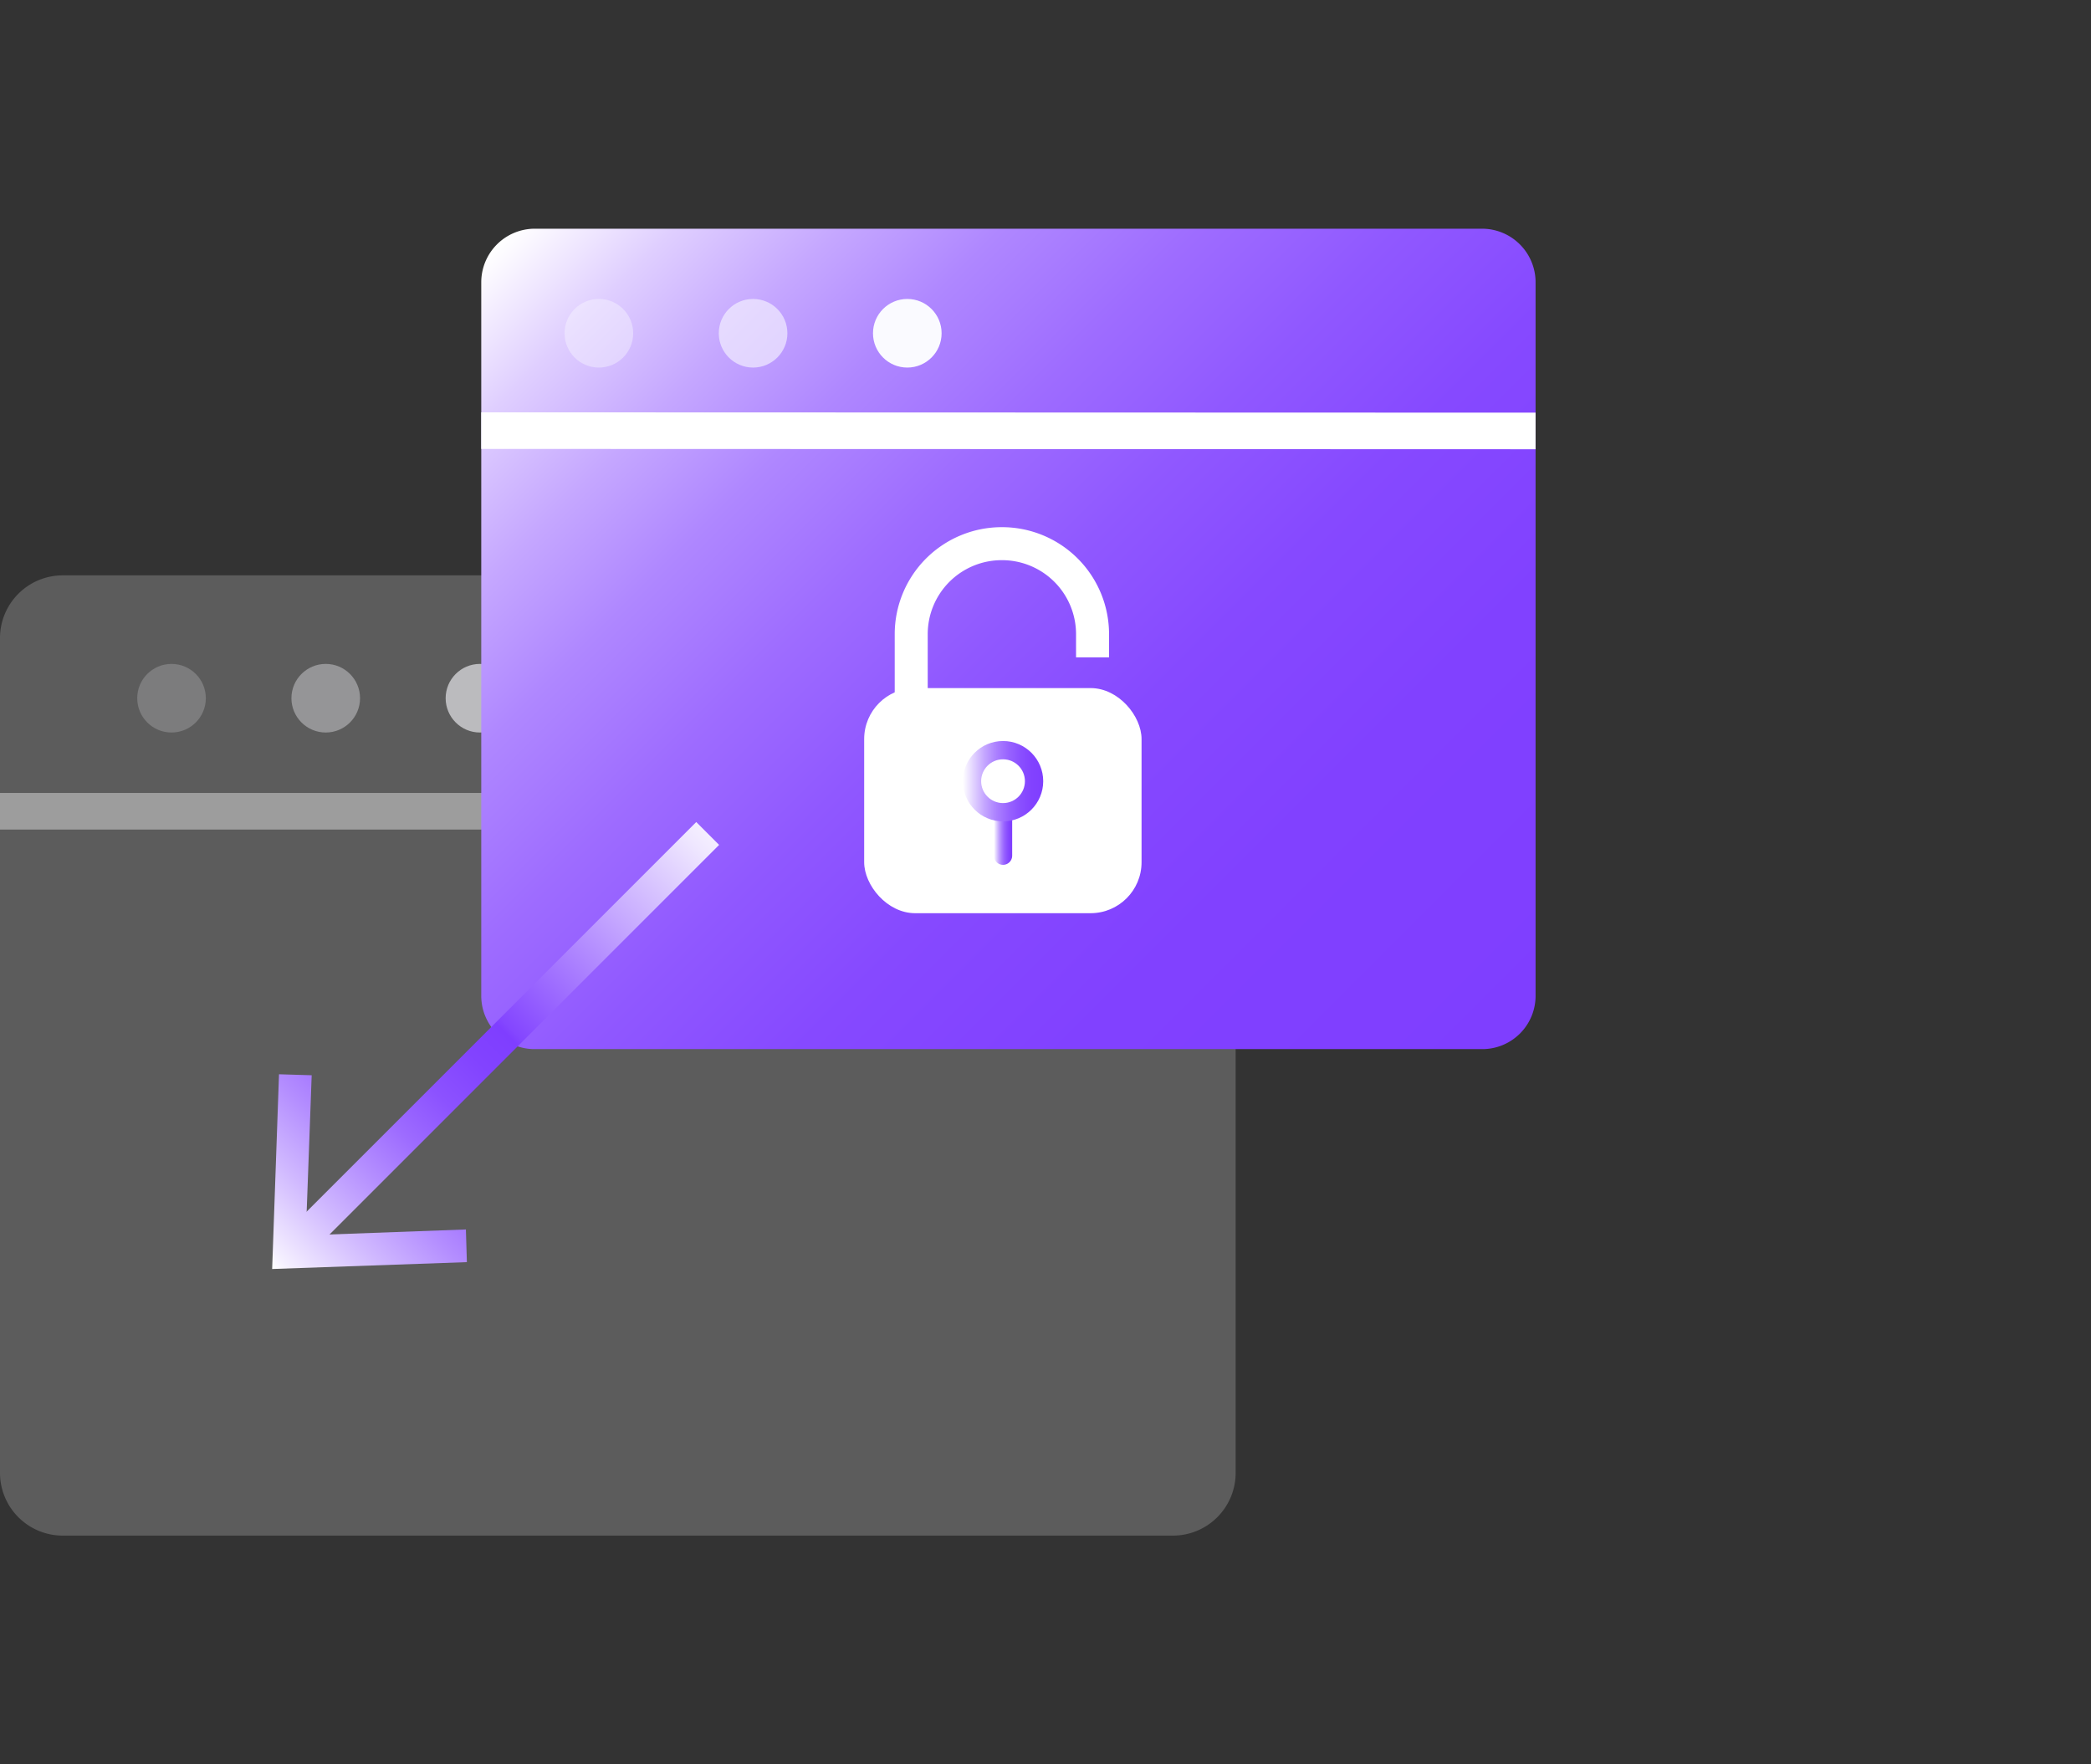
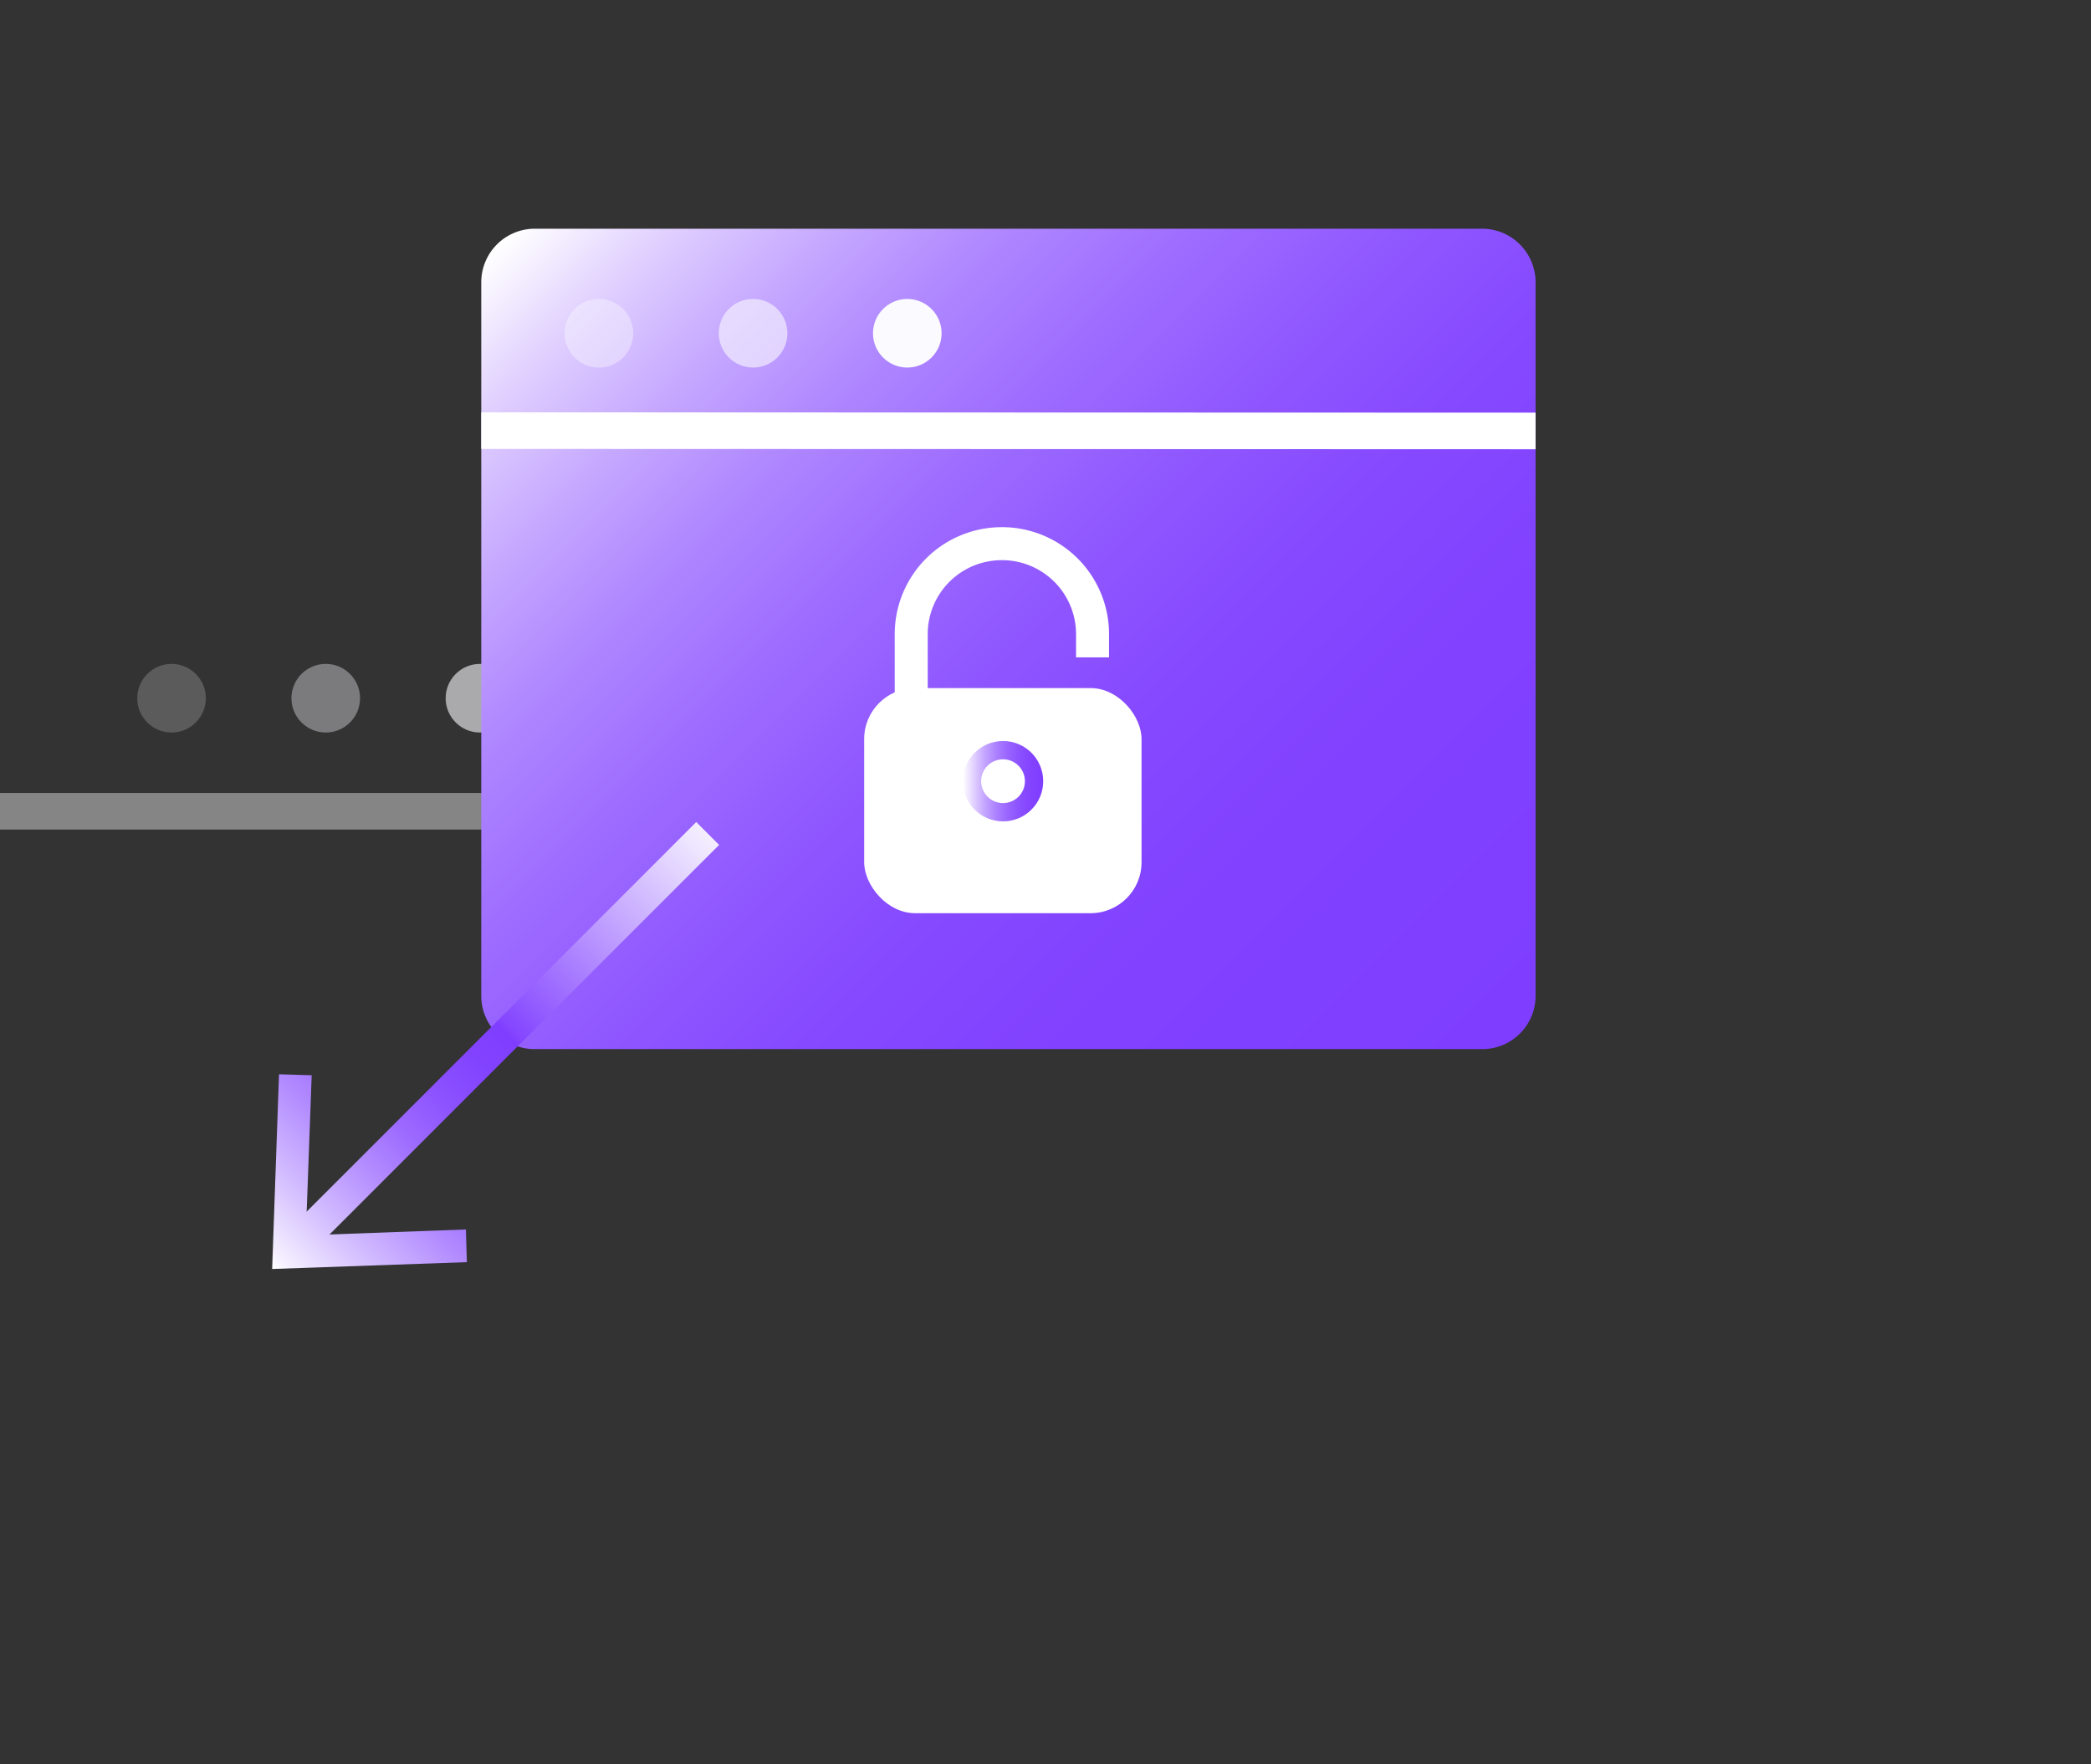
<svg xmlns="http://www.w3.org/2000/svg" xmlns:xlink="http://www.w3.org/1999/xlink" id="图层_1" data-name="图层 1" viewBox="0 0 64 54">
  <rect x="0" y="0" width="64" height="54" fill="#333333" stroke="none" />
  <defs>
    <style>.cls-1,.cls-11{fill:#fff;}.cls-1,.cls-2{opacity:0.2;}.cls-14,.cls-15,.cls-2,.cls-3,.cls-4{fill:#fafaff;}.cls-3{opacity:0.36;}.cls-4{opacity:0.6;}.cls-10,.cls-12,.cls-13,.cls-5,.cls-7,.cls-8{fill:none;}.cls-10,.cls-5,.cls-7{stroke:#fff;}.cls-10,.cls-5,.cls-7,.cls-8{stroke-miterlimit:10;}.cls-5,.cls-7{stroke-width:1.12px;}.cls-14,.cls-5{opacity:0.4;}.cls-6{fill:url(#未命名的渐变_60);}.cls-8{stroke-width:0.99px;stroke:url(#未命名的渐变_61);}.cls-9{fill:url(#未命名的渐变_61-2);}.cls-10{stroke-width:1.01px;}.cls-12,.cls-13{stroke-linecap:round;stroke-linejoin:round;stroke-width:0.56px;}.cls-12{stroke:url(#未命名的渐变_131);}.cls-13{stroke:url(#未命名的渐变_131-2);}</style>
    <linearGradient id="未命名的渐变_60" x1="44.73" y1="33.43" x2="17" y2="5.7" gradientUnits="userSpaceOnUse">
      <stop offset="0" stop-color="#7f3eff" />
      <stop offset="0.24" stop-color="#8141ff" />
      <stop offset="0.39" stop-color="#8649ff" />
      <stop offset="0.51" stop-color="#9058ff" />
      <stop offset="0.62" stop-color="#9e6cff" />
      <stop offset="0.73" stop-color="#af87ff" />
      <stop offset="0.82" stop-color="#c5a7ff" />
      <stop offset="0.91" stop-color="#dfceff" />
      <stop offset="0.99" stop-color="#fcfaff" />
      <stop offset="1" stop-color="#fff" />
    </linearGradient>
    <linearGradient id="未命名的渐变_61" x1="8.33" y1="38.84" x2="22.42" y2="24.75" gradientUnits="userSpaceOnUse">
      <stop offset="0" stop-color="#fff" />
      <stop offset="0.02" stop-color="#f5f0ff" />
      <stop offset="0.12" stop-color="#d1baff" />
      <stop offset="0.21" stop-color="#b48eff" />
      <stop offset="0.29" stop-color="#9d6bff" />
      <stop offset="0.37" stop-color="#8c52ff" />
      <stop offset="0.45" stop-color="#8243ff" />
      <stop offset="0.51" stop-color="#7f3eff" />
      <stop offset="0.52" stop-color="#8446ff" />
      <stop offset="0.76" stop-color="#c6a9ff" />
      <stop offset="0.92" stop-color="#efe7ff" />
      <stop offset="1" stop-color="#fff" />
    </linearGradient>
    <linearGradient id="未命名的渐变_61-2" x1="8.33" y1="38.84" x2="22.42" y2="24.75" xlink:href="#未命名的渐变_61" />
    <linearGradient id="未命名的渐变_131" x1="30.42" y1="25.57" x2="30.98" y2="25.57" gradientUnits="userSpaceOnUse">
      <stop offset="0" stop-color="#fff" />
      <stop offset="0.13" stop-color="#e2d3ff" />
      <stop offset="0.27" stop-color="#c4a6ff" />
      <stop offset="0.42" stop-color="#ab80ff" />
      <stop offset="0.57" stop-color="#9863ff" />
      <stop offset="0.72" stop-color="#8a4fff" />
      <stop offset="0.86" stop-color="#8242ff" />
      <stop offset="1" stop-color="#7f3eff" />
    </linearGradient>
    <linearGradient id="未命名的渐变_131-2" x1="29.47" y1="23.91" x2="31.93" y2="23.91" xlink:href="#未命名的渐变_131" />
  </defs>
  <title>4</title>
-   <path class="cls-1" d="M35.86,17.61H1.91A1.92,1.92,0,0,0,0,19.52V45.07A1.92,1.92,0,0,0,1.91,47h34a1.92,1.92,0,0,0,1.91-1.92V19.52A1.92,1.92,0,0,0,35.86,17.61Z" />
  <circle class="cls-2" cx="5.25" cy="21.37" r="1.05" />
  <circle class="cls-3" cx="9.97" cy="21.37" r="1.05" />
  <circle class="cls-4" cx="14.69" cy="21.37" r="1.05" />
  <line class="cls-5" y1="24.83" x2="37.77" y2="24.83" />
  <path class="cls-6" d="M45.36,7h-29a1.64,1.64,0,0,0-1.63,1.64V30.48a1.63,1.63,0,0,0,1.63,1.63h29A1.63,1.63,0,0,0,47,30.48V8.65A1.64,1.64,0,0,0,45.36,7Z" />
  <line class="cls-7" x1="14.73" y1="13.18" x2="47" y2="13.19" />
  <line class="cls-8" x1="9.09" y1="38.08" x2="21.66" y2="25.51" />
  <polygon class="cls-9" points="14.29 38.63 14.26 37.63 9.36 37.81 9.54 32.91 8.54 32.88 8.33 38.84 14.29 38.63" />
  <polygon class="cls-9" points="22.2 30.71 21.21 30.68 21.39 25.78 16.49 25.96 16.45 24.96 22.42 24.75 22.2 30.71" />
  <path class="cls-10" d="M27.89,21.59V19.41a2.77,2.77,0,0,1,2.77-2.77h0a2.77,2.77,0,0,1,2.78,2.77v.71" />
  <rect class="cls-11" x="26.45" y="21.06" width="8.49" height="6.89" rx="1.56" />
-   <line class="cls-12" x1="30.7" y1="24.94" x2="30.7" y2="26.19" />
  <circle class="cls-13" cx="30.7" cy="23.91" r="0.95" />
  <circle class="cls-14" cx="18.33" cy="10.2" r="1.05" />
  <circle class="cls-4" cx="23.05" cy="10.2" r="1.05" />
  <circle class="cls-15" cx="27.77" cy="10.2" r="1.05" />
</svg>